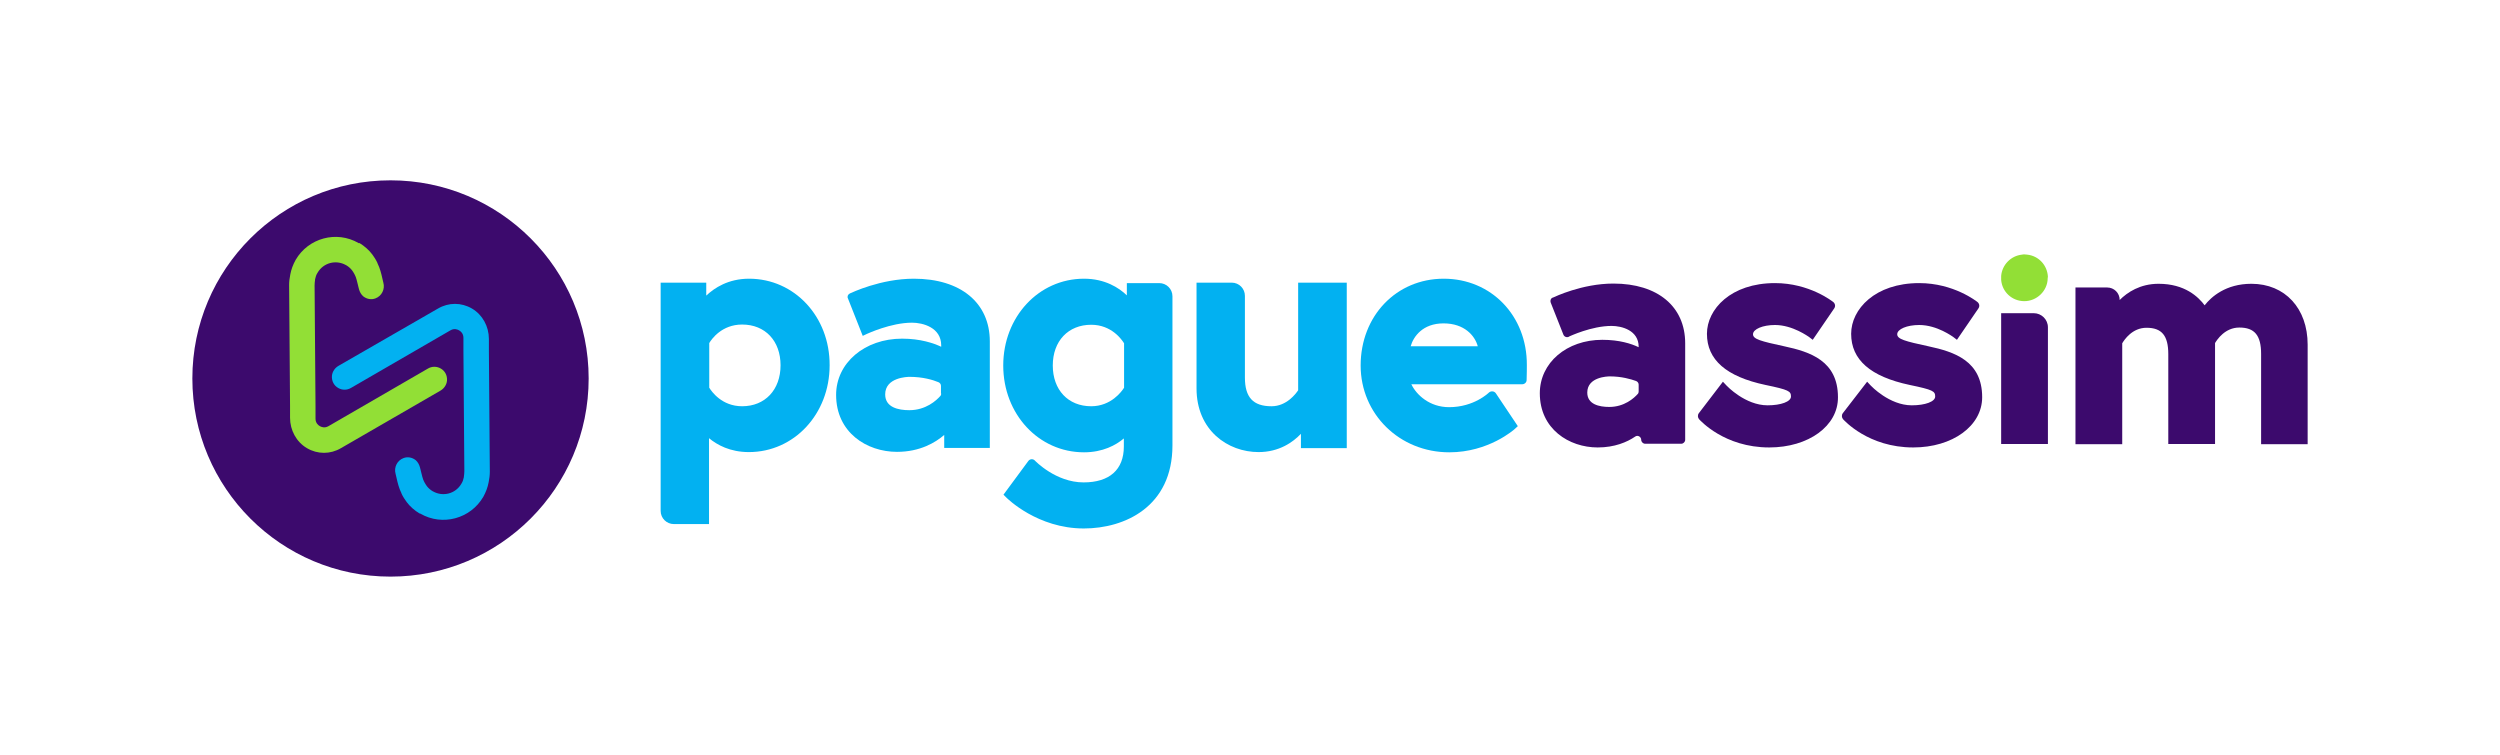
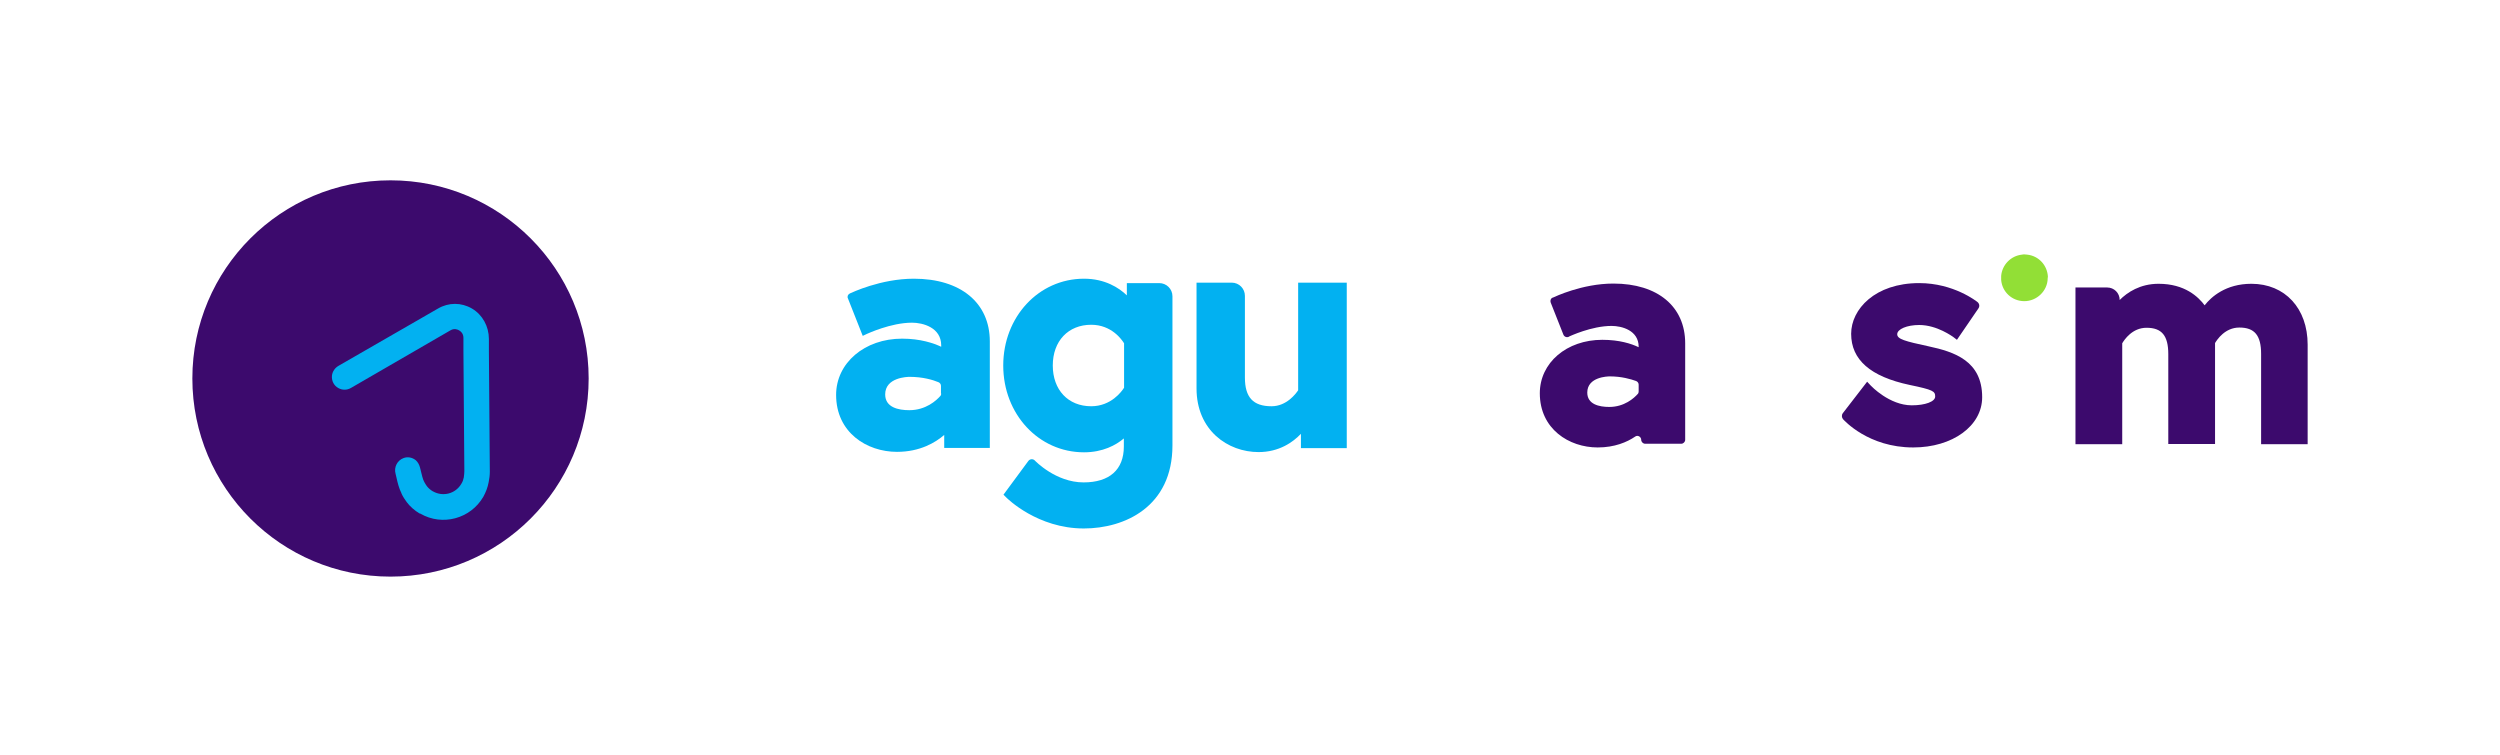
<svg xmlns="http://www.w3.org/2000/svg" version="1.1" id="Camada_1" x="0px" y="0px" viewBox="0 0 1080 326.2" style="enable-background:new 0 0 1080 326.2;" xml:space="preserve">
  <style type="text/css">
	.st0{fill:#92DF36;}
	.st1{fill:#3C0A6D;}
	.st2{fill:#02B1F1;}
</style>
  <g>
    <g>
      <path class="st0" d="M884.7,119.7c-0.2-5.1-4-9.2-9-9.7c-0.3,0-0.7-0.1-1.1-0.1c-0.4,0-0.7,0-1.1,0.1c-4.8,0.5-8.6,4.4-9,9.2    c0,0.3,0,0.6,0,0.9c0,0.3,0,0.6,0,0.8c0.4,5.2,4.7,9.2,10,9.2c5.4,0,10-4.4,10.1-9.8c0-0.1,0-0.2,0-0.4    C884.7,119.9,884.7,119.8,884.7,119.7z" />
      <path class="st1" d="M690.2,193.3c-12.4,0-25-8-25-23.4c0-13.2,11.6-23.1,27-23.1c7.4,0,12.6,1.7,15.7,3.2v-0.2    c0-7.1-7.3-9-11.7-9c-8.7,0-18.1,4.5-18.2,4.5l-0.3,0.2c-0.9,0.4-1.9,0-2.3-0.9l-5.5-13.9c-0.3-0.8,0-1.8,0.8-2.1l0.3-0.1    c0.5-0.2,12.4-6,26-6c19.1,0,31,9.9,31,25.8V190c0,0.9-0.8,1.7-1.7,1.7h-15.6c-0.9,0-1.7-0.8-1.7-1.7v0c0-1.3-1.5-2.2-2.6-1.4    C702.9,191,697.5,193.3,690.2,193.3z M695.5,162.6c-1,0-9.8,0.2-9.8,7c0,5.1,5.2,6.2,9.5,6.2c6.5,0,10.7-3.8,12.3-5.6    c0.3-0.3,0.4-0.7,0.4-1.1l0-2.9c0-0.7-0.4-1.3-1.1-1.6C704.6,163.8,700.5,162.6,695.5,162.6z" />
-       <path class="st1" d="M764.3,193.3c-19.4,0-29.8-11.7-30.3-12.2l0,0c-0.6-0.7-0.7-1.8-0.1-2.6l10.4-13.6c0,0,0,0,0,0l1.6,1.7    c0.1,0.1,8,8.5,17.7,8.5c5.8,0,10.1-1.6,10.1-3.8c0-2.3-0.9-2.9-11-5c-17-3.6-25.3-10.9-25.3-22.1c0-10.6,10.3-21.9,29.4-21.9    c14.9,0,24.8,7.9,25.2,8.2l0,0c0.8,0.7,1,1.8,0.4,2.7l-9.3,13.6l-1.7-1.3c-0.1,0-6.9-5.1-14.6-5.1c-5.3,0-9.5,1.8-9.5,4    c0,2.1,3.3,3,13.5,5.2c11.2,2.4,23.2,6.3,23.2,22C794.1,184,781.3,193.3,764.3,193.3z" />
      <path class="st1" d="M826.5,193.3c-19.4,0-29.8-11.7-30.3-12.2l0,0c-0.6-0.7-0.7-1.8-0.1-2.6l10.5-13.6l1.6,1.7    c0.1,0.1,8,8.5,17.7,8.5c5.8,0,10.1-1.6,10.1-3.8c0-2.3-0.9-2.9-11-5c-17-3.6-25.3-10.9-25.3-22.1c0-10.6,10.3-21.9,29.4-21.9    c14.9,0,24.8,7.9,25.2,8.2l0,0c0.8,0.7,1,1.8,0.4,2.7l-9.3,13.6l-1.7-1.3c-0.1,0-6.8-5.1-14.6-5.1c-5.3,0-9.5,1.8-9.5,4    c0,2.1,3.3,3,13.5,5.2c11.2,2.4,23.2,6.3,23.2,22C856.3,184,843.5,193.3,826.5,193.3z" />
      <path class="st1" d="M976.8,191.7v-38.8c0-8-2.8-11.4-9.4-11.4c-6.2,0-9.6,5.2-10.5,6.7v43.6h-20.2v-38.8c0-8-2.8-11.4-9.4-11.4    c-6.2,0-9.6,5.2-10.5,6.7v43.6h-20.2v-67.7h13.7c3,0,5.4,2.4,5.4,5.4v0c3.3-3.3,8.8-7,16.8-7c11.4,0,17.2,5.7,19.9,9.3    c2.8-3.6,9.1-9.3,20.2-9.3c14.5,0,24.3,10.6,24.3,26.3v43H976.8z" />
-       <path class="st1" d="M864.5,191.7v-56.4h14.1c3.3,0,6.1,2.7,6.1,6.1v50.4H864.5z" />
    </g>
    <g>
-       <path class="st2" d="M323.6,120.4c-9,0-15,4-18.5,7.3v-5.6h-19.7v98.6c0,3.2,2.6,5.7,5.7,5.7h15.2v-37.1c3.5,2.9,9.1,6,17.2,6    c19.6,0,34.9-16.5,34.9-37.5C358.5,136.8,343.2,120.4,323.6,120.4z M320.6,175.5c-8.8,0-13.2-6.4-14.2-8v-19.3c1-1.7,5.4-8,14.2-8    c10,0,16.6,7.1,16.6,17.6C337.2,168.4,330.5,175.5,320.6,175.5z" />
      <path class="st2" d="M394.8,120.4c-14.4,0-27,6.1-27.5,6.3l-0.2,0.1c-0.8,0.4-1.2,1.3-0.8,2.1l6.4,16.2l1.9-0.9    c0.1,0,10.2-4.8,19.4-4.8c4.7,0,12.6,2.1,12.6,9.8v0.6c-3.2-1.5-8.9-3.5-16.9-3.5c-16.2,0-28.5,10.5-28.5,24.3    c0,16.2,13.2,24.6,26.3,24.6c10,0,16.7-4.1,20.4-7.3v5.6h19.7v-46C427.6,130.8,415,120.4,394.8,120.4z M406.6,170    c0,0.4-0.1,0.8-0.4,1.1c-1.7,1.9-6.2,6.1-13.4,6.1c-4.7,0-10.4-1.2-10.4-6.8c0-7.4,9.6-7.6,10.6-7.6c5.6,0,10,1.3,12.4,2.3    c0.7,0.3,1.1,0.9,1.1,1.6V170z" />
      <path class="st2" d="M486.8,122.1v5.5c-3.4-3.3-9.5-7.2-18.5-7.2c-19.6,0-34.9,16.5-34.9,37.5c0,21,15.3,37.5,34.9,37.5    c8.1,0,13.8-3.1,17.2-6v3.5c0,10-6.2,15.5-17.4,15.5c-12,0-20.9-9.3-21-9.4l0,0c-0.8-0.9-2.2-0.8-2.9,0.2l-10.7,14.5l1.2,1.2    c0.5,0.5,13.5,13.4,33.5,13.4c17.7,0,38.3-9.4,38.3-35.9v-64.4c0-3.2-2.6-5.7-5.7-5.7H486.8z M485.6,167.5c-1,1.6-5.6,8-14.2,8    c-10,0-16.6-7.1-16.6-17.6c0-10.6,6.7-17.6,16.6-17.6c8.8,0,13.2,6.4,14.2,8V167.5z" />
      <path class="st2" d="M543.7,195.3c-13.3,0-26.8-9.4-26.8-27.5v-45.7h15.2c3.2,0,5.7,2.6,5.7,5.7v35.3c0,8.5,3.5,12.4,11.5,12.4    c6.5,0,10.5-5.4,11.5-6.9v-46.5h21v71.5h-19.8v-6.2C558.6,191,552.6,195.3,543.7,195.3z" />
-       <path class="st2" d="M623.7,120.4c-20.5,0-35.9,16.1-35.9,37.5c0,21,16.8,37.5,38.3,37.5c17,0,28-9.8,28.4-10.2l1.2-1.1l-9.5-14.2    c-0.7-1-2.1-1.1-3-0.3l0,0c-0.1,0.1-6.4,6.3-17.2,6.3c-8.4,0-14.1-5.3-16.3-9.9h47.9c1,0,1.9-0.8,1.9-1.8l0,0    c0.1-2.6,0.1-5.3,0.1-6.5C659.7,136.4,644.2,120.4,623.7,120.4z M609.4,149.6c1.2-4.2,5.2-9.9,14.2-9.9c9.1,0,13.6,5.4,14.8,9.9    H609.4z" />
    </g>
    <circle class="st1" cx="168.7" cy="163.5" r="85.6" />
-     <path class="st0" d="M154.9,105c-9.5-5.5-21.7-2.2-27.2,7.3c-1.1,2-1.9,4.1-2.3,6.3c-0.3,1.5-0.5,3-0.5,4.5l0.4,52.3l0,5.1   c0,5.3,2.7,10.4,7.3,13.1c4.6,2.7,10.1,2.7,14.7,0l42.9-24.8c1.6-0.9,2.7-2.5,2.9-4.3c0.2-2.3-0.9-4.3-2.7-5.3c-1.7-1-3.8-1-5.5,0   l-43,24.9c-1.7,1-3.2,0.3-3.7,0c-0.6-0.3-1.9-1.3-1.9-3.2l0-5.5l-0.4-52.1c0-0.7,0.1-1.8,0.2-2.4l0-0.2c0.2-1,0.5-2,1.1-2.9   c2.5-4.3,7.9-5.7,12.2-3.3c0.1,0,0.1,0.1,0.2,0.1c1,0.6,1.8,1.3,2.5,2.2c0.4,0.5,0.7,1.1,1,1.6l0,0l0.3,0.6c0.4,0.7,0.9,2.7,1.2,4   c0.2,0.7,0.3,1.4,0.5,2c0.3,1.1,0.9,2.2,1.8,3c1.5,1.2,3.5,1.6,5.3,0.9c2.7-1,4.2-4,3.4-6.8c-0.1-0.5-0.3-1.1-0.4-1.7   c-0.5-2.3-1.1-4.6-2.1-6.6l-0.1-0.3c-0.6-1.3-1.4-2.5-2.2-3.6c-1.5-2-3.4-3.6-5.5-4.9C155,105.1,155,105.1,154.9,105L154.9,105z" />
    <path class="st2" d="M181.6,221.9c9.5,5.5,21.7,2.2,27.2-7.3c1.1-2,1.9-4.1,2.3-6.3c0.3-1.5,0.5-3,0.5-4.5l-0.4-52.3l0-5.1   c0-5.3-2.7-10.4-7.3-13.1c-4.6-2.7-10.1-2.7-14.7,0L146.3,158c-1.6,0.9-2.7,2.5-2.9,4.3c-0.2,2.3,0.9,4.3,2.7,5.3   c1.7,1,3.8,1,5.5,0l43-24.9c1.7-1,3.2-0.3,3.7,0c0.6,0.3,1.9,1.3,1.9,3.2l0,5.5l0.4,52.1c0,0.7-0.1,1.8-0.2,2.4l0,0.2   c-0.2,1-0.5,2-1.1,2.9c-2.5,4.3-7.9,5.7-12.2,3.3c-0.1,0-0.1-0.1-0.2-0.1c-1-0.6-1.8-1.3-2.5-2.2c-0.4-0.5-0.7-1.1-1-1.6l0,0   l-0.3-0.6c-0.4-0.7-0.9-2.7-1.2-4c-0.2-0.7-0.3-1.4-0.5-2c-0.3-1.1-0.9-2.2-1.8-3c-1.5-1.2-3.5-1.6-5.3-0.9c-2.7,1-4.2,4-3.4,6.8   c0.1,0.5,0.3,1.1,0.4,1.7c0.5,2.3,1.1,4.6,2.1,6.6l0.1,0.3c0.6,1.3,1.4,2.5,2.2,3.6c1.5,2,3.4,3.6,5.5,4.9   C181.4,221.8,181.5,221.8,181.6,221.9L181.6,221.9z" />
  </g>
</svg>